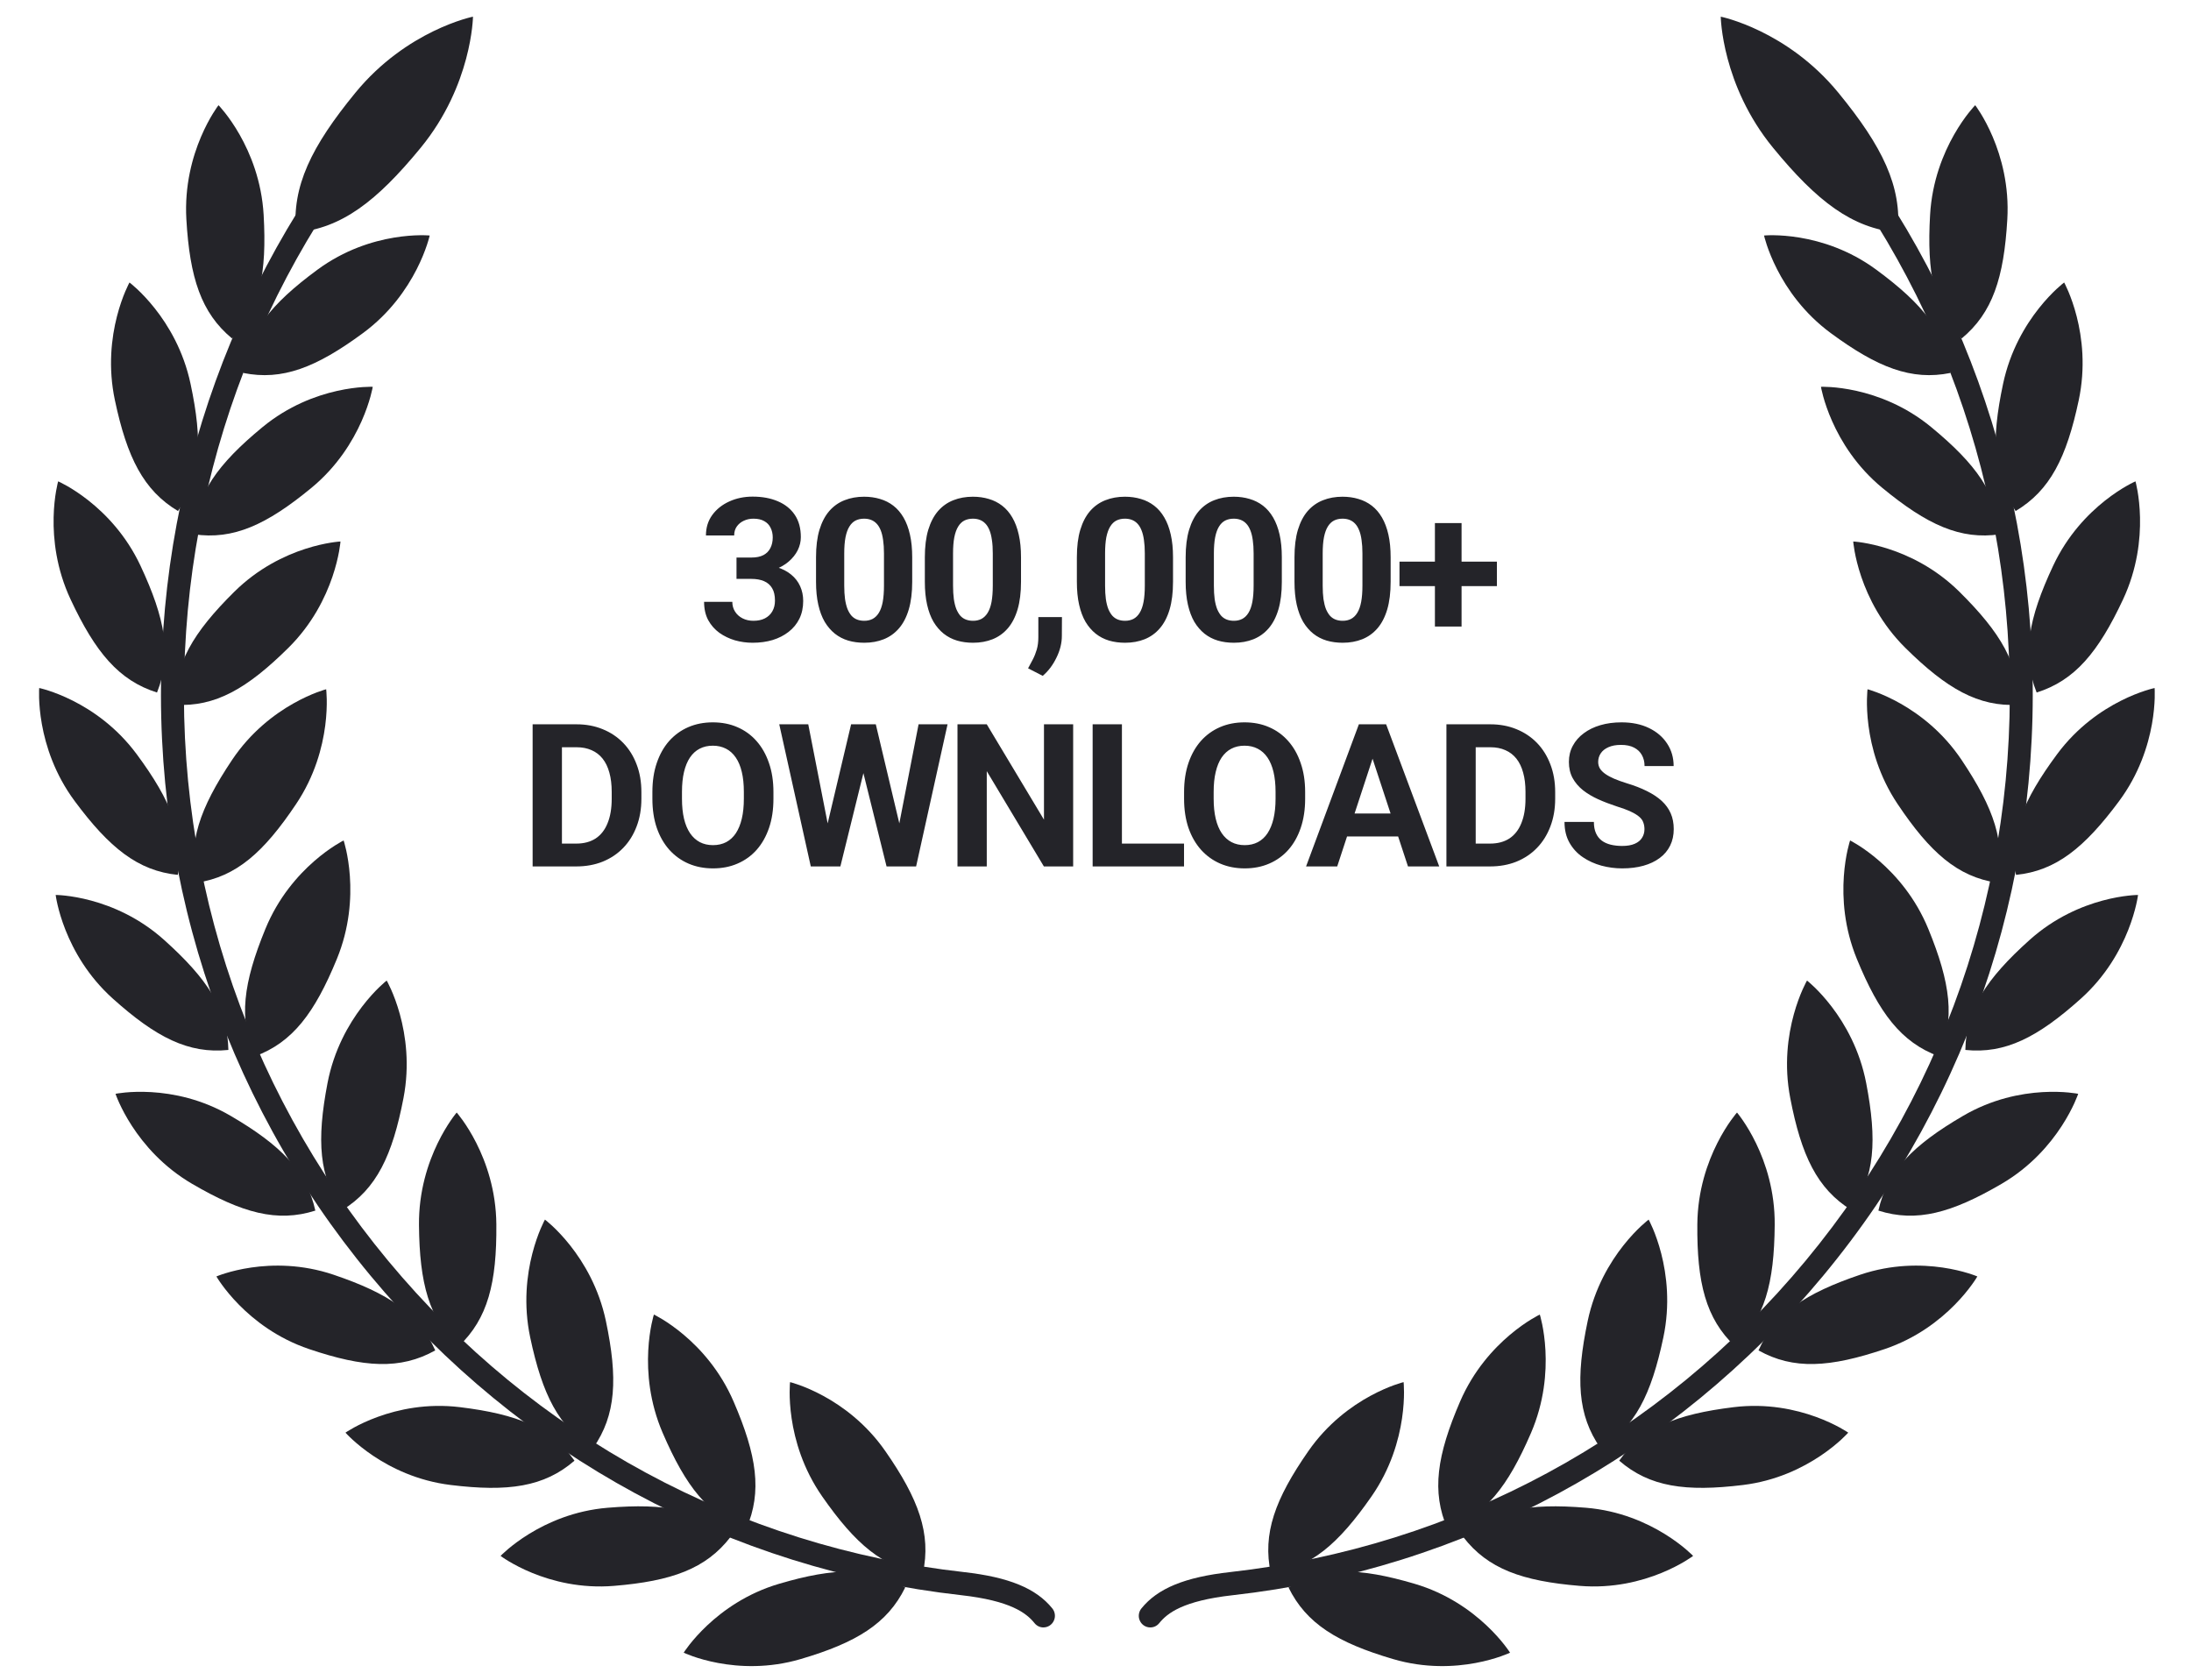
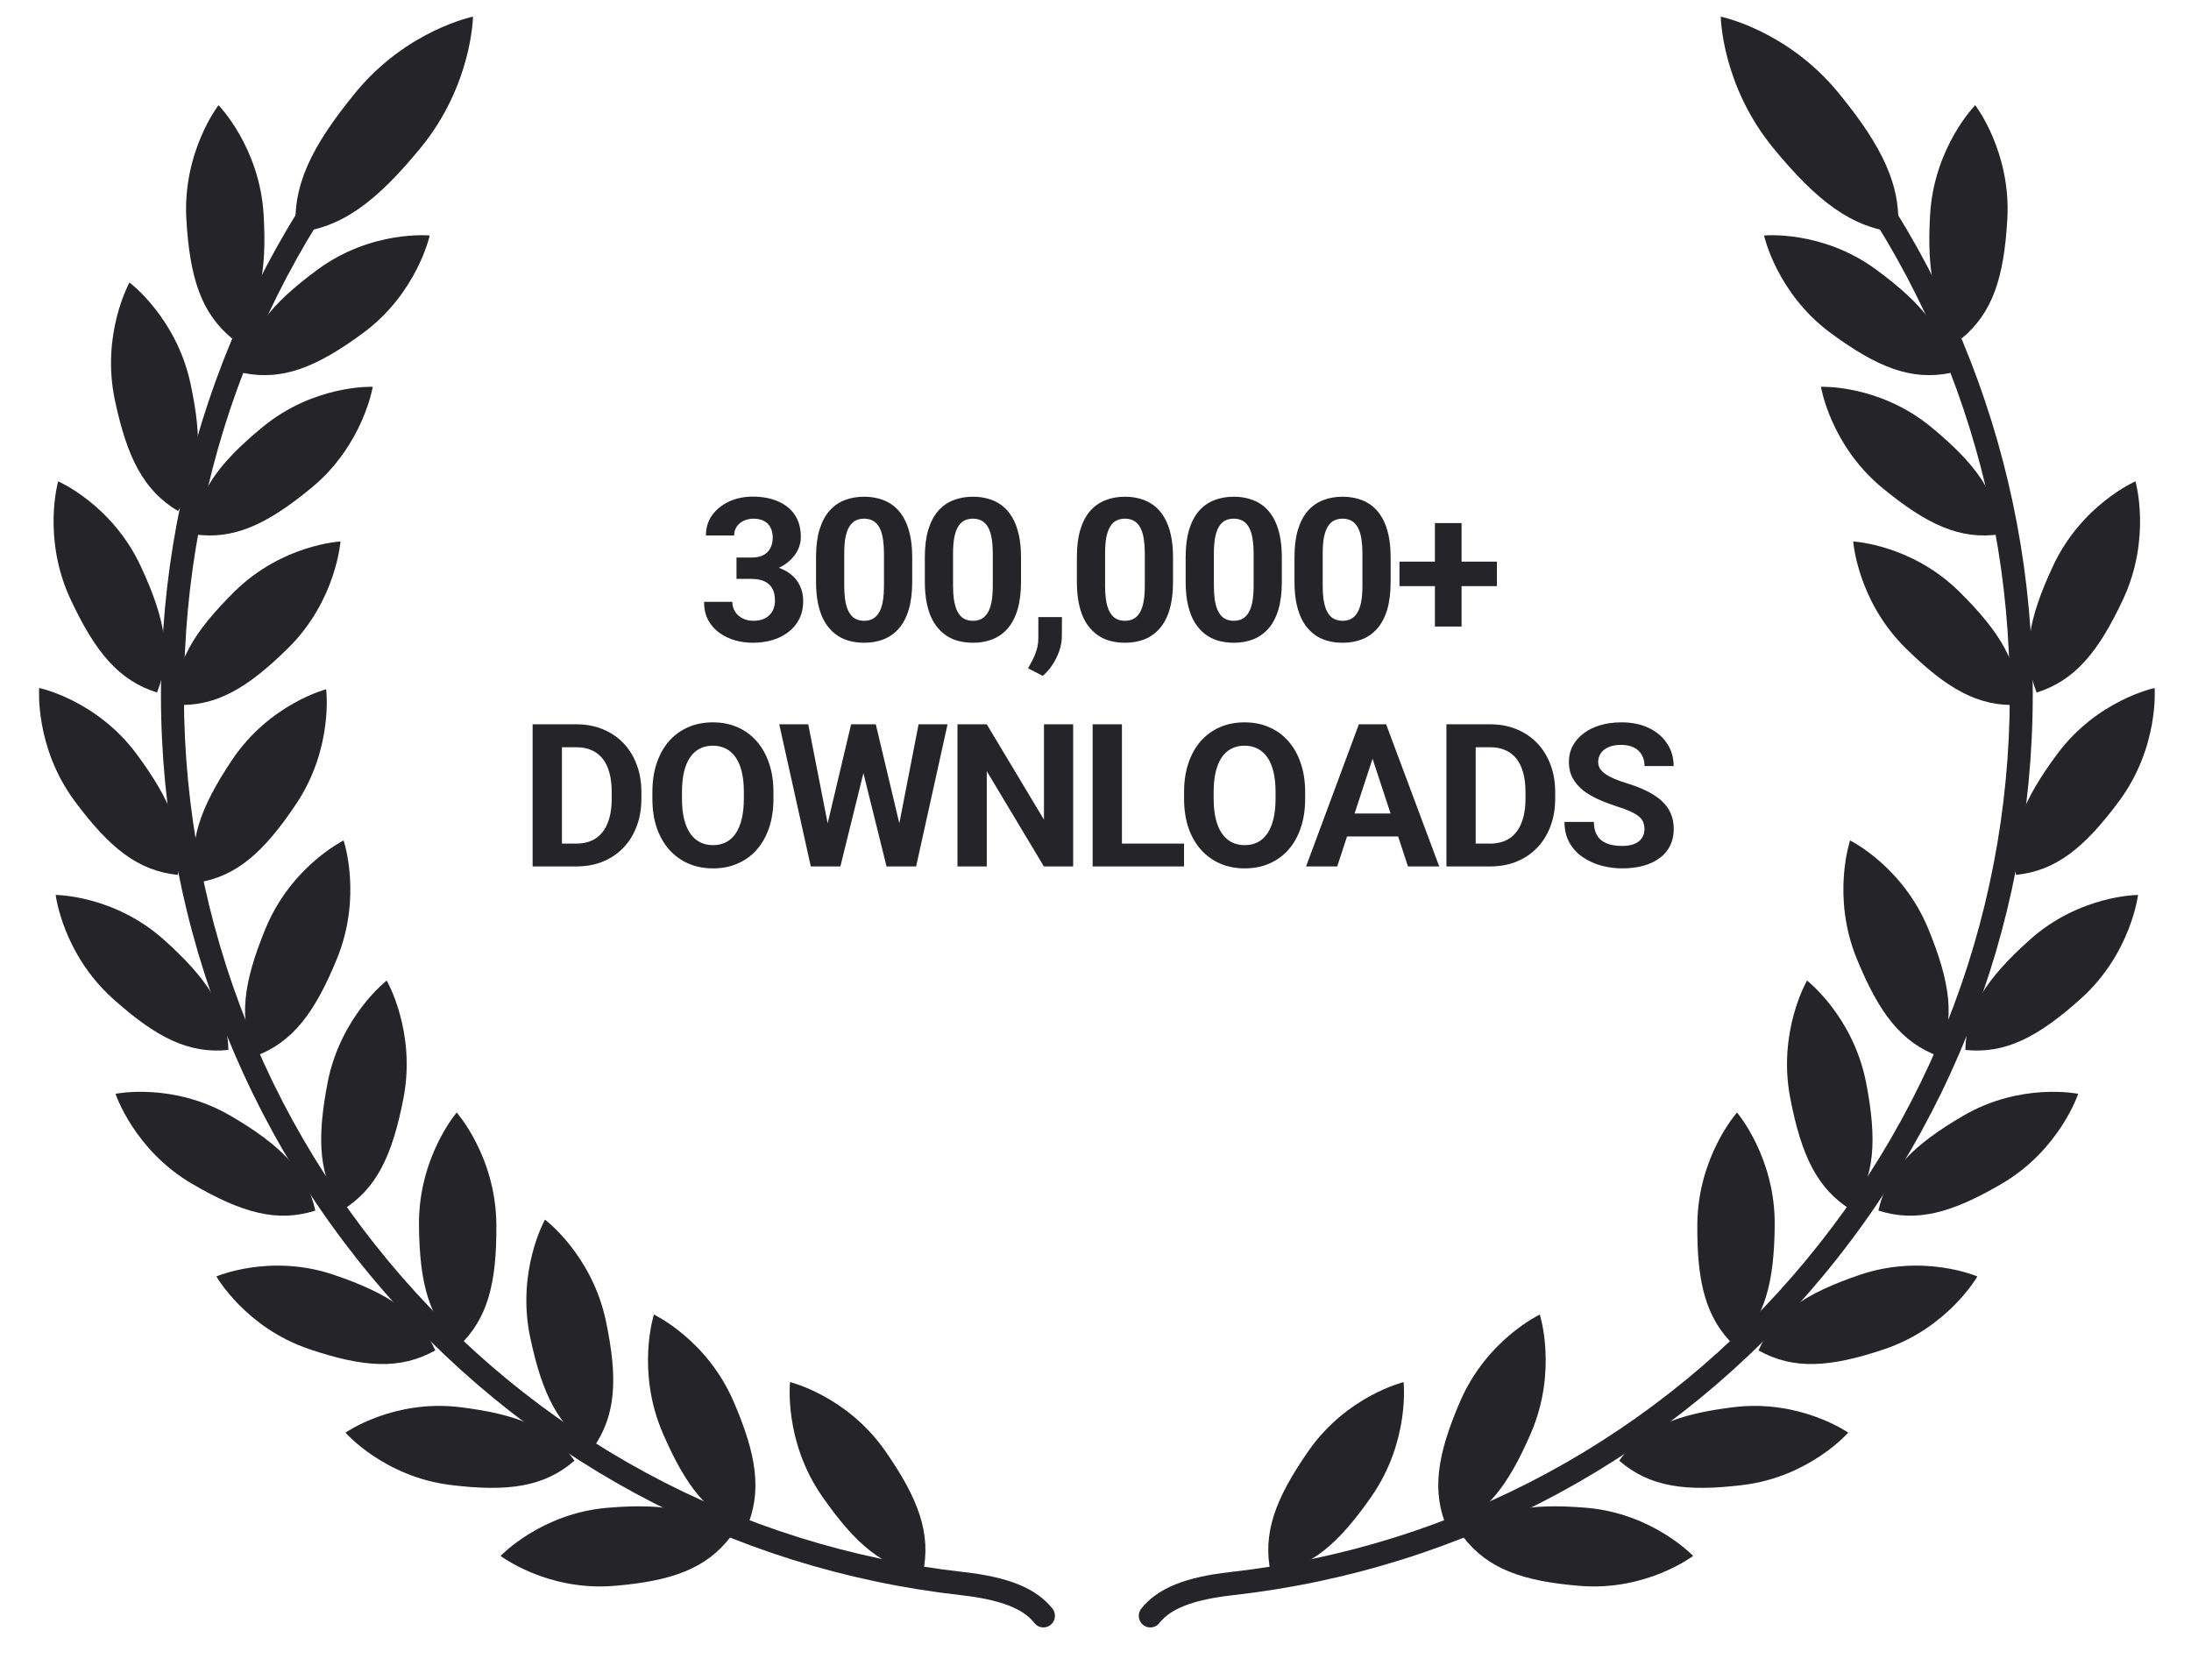
<svg xmlns="http://www.w3.org/2000/svg" width="120" height="92" viewBox="0 0 86 67" fill="none">
  <path d="M28.681 22.239H29.281C29.473 22.239 29.631 22.206 29.756 22.141C29.881 22.074 29.973 21.98 30.032 21.861C30.095 21.739 30.126 21.598 30.126 21.437C30.126 21.291 30.097 21.163 30.04 21.051C29.986 20.937 29.901 20.849 29.787 20.786C29.673 20.721 29.529 20.689 29.355 20.689C29.217 20.689 29.09 20.716 28.973 20.771C28.856 20.825 28.763 20.902 28.693 21C28.623 21.099 28.588 21.218 28.588 21.359H27.462C27.462 21.047 27.545 20.776 27.712 20.545C27.88 20.314 28.106 20.133 28.389 20.004C28.672 19.874 28.984 19.809 29.324 19.809C29.708 19.809 30.044 19.871 30.332 19.996C30.62 20.118 30.845 20.298 31.006 20.537C31.167 20.776 31.247 21.072 31.247 21.425C31.247 21.604 31.206 21.778 31.123 21.947C31.04 22.113 30.92 22.263 30.764 22.398C30.611 22.531 30.424 22.637 30.204 22.718C29.983 22.796 29.735 22.834 29.46 22.834H28.681V22.239ZM28.681 23.091V22.511H29.46C29.769 22.511 30.04 22.546 30.274 22.616C30.507 22.687 30.703 22.788 30.862 22.92C31.02 23.05 31.14 23.204 31.22 23.384C31.3 23.56 31.341 23.756 31.341 23.972C31.341 24.236 31.29 24.473 31.189 24.68C31.088 24.885 30.945 25.059 30.761 25.202C30.579 25.345 30.366 25.454 30.122 25.529C29.878 25.602 29.612 25.638 29.324 25.638C29.085 25.638 28.85 25.606 28.619 25.541C28.39 25.473 28.183 25.373 27.996 25.241C27.811 25.106 27.663 24.937 27.552 24.735C27.443 24.53 27.388 24.287 27.388 24.007H28.514C28.514 24.152 28.55 24.282 28.623 24.396C28.695 24.51 28.795 24.6 28.923 24.665C29.052 24.73 29.196 24.762 29.355 24.762C29.534 24.762 29.687 24.73 29.814 24.665C29.944 24.597 30.043 24.504 30.11 24.384C30.18 24.262 30.215 24.121 30.215 23.96C30.215 23.752 30.178 23.586 30.102 23.462C30.027 23.334 29.919 23.241 29.779 23.181C29.639 23.121 29.473 23.091 29.281 23.091H28.681ZM35.689 22.227V23.208C35.689 23.634 35.643 24.001 35.552 24.31C35.461 24.617 35.33 24.869 35.159 25.066C34.99 25.261 34.789 25.404 34.555 25.498C34.322 25.591 34.062 25.638 33.777 25.638C33.548 25.638 33.335 25.61 33.138 25.552C32.941 25.493 32.763 25.401 32.605 25.276C32.449 25.151 32.314 24.994 32.2 24.805C32.088 24.613 32.002 24.384 31.943 24.119C31.883 23.855 31.853 23.551 31.853 23.208V22.227C31.853 21.801 31.898 21.437 31.989 21.133C32.083 20.826 32.214 20.576 32.383 20.381C32.554 20.187 32.756 20.044 32.99 19.953C33.224 19.86 33.483 19.813 33.769 19.813C33.997 19.813 34.209 19.843 34.404 19.902C34.601 19.959 34.779 20.049 34.937 20.171C35.095 20.293 35.23 20.45 35.342 20.642C35.454 20.832 35.539 21.059 35.599 21.324C35.659 21.586 35.689 21.887 35.689 22.227ZM34.563 23.356V22.075C34.563 21.87 34.551 21.691 34.528 21.538C34.507 21.385 34.475 21.255 34.431 21.148C34.387 21.039 34.332 20.951 34.267 20.884C34.202 20.816 34.128 20.767 34.045 20.736C33.962 20.704 33.87 20.689 33.769 20.689C33.642 20.689 33.529 20.714 33.43 20.763C33.334 20.812 33.252 20.891 33.185 21C33.117 21.107 33.065 21.25 33.029 21.429C32.995 21.605 32.978 21.821 32.978 22.075V23.356C32.978 23.561 32.989 23.742 33.01 23.898C33.033 24.053 33.067 24.187 33.111 24.299C33.157 24.408 33.212 24.497 33.274 24.567C33.339 24.635 33.413 24.684 33.496 24.715C33.582 24.747 33.675 24.762 33.777 24.762C33.901 24.762 34.012 24.737 34.108 24.688C34.206 24.636 34.289 24.556 34.357 24.447C34.427 24.335 34.479 24.19 34.513 24.011C34.546 23.831 34.563 23.613 34.563 23.356ZM40.029 22.227V23.208C40.029 23.634 39.983 24.001 39.892 24.31C39.801 24.617 39.67 24.869 39.499 25.066C39.33 25.261 39.129 25.404 38.895 25.498C38.662 25.591 38.402 25.638 38.117 25.638C37.888 25.638 37.675 25.61 37.478 25.552C37.281 25.493 37.103 25.401 36.945 25.276C36.789 25.151 36.654 24.994 36.54 24.805C36.428 24.613 36.342 24.384 36.283 24.119C36.223 23.855 36.193 23.551 36.193 23.208V22.227C36.193 21.801 36.239 21.437 36.329 21.133C36.423 20.826 36.554 20.576 36.723 20.381C36.894 20.187 37.096 20.044 37.33 19.953C37.564 19.86 37.823 19.813 38.109 19.813C38.337 19.813 38.549 19.843 38.744 19.902C38.941 19.959 39.119 20.049 39.277 20.171C39.435 20.293 39.571 20.45 39.682 20.642C39.794 20.832 39.879 21.059 39.939 21.324C39.999 21.586 40.029 21.887 40.029 22.227ZM38.903 23.356V22.075C38.903 21.87 38.892 21.691 38.868 21.538C38.847 21.385 38.815 21.255 38.771 21.148C38.727 21.039 38.672 20.951 38.607 20.884C38.542 20.816 38.468 20.767 38.385 20.736C38.302 20.704 38.21 20.689 38.109 20.689C37.982 20.689 37.869 20.714 37.77 20.763C37.674 20.812 37.592 20.891 37.525 21C37.457 21.107 37.405 21.25 37.369 21.429C37.335 21.605 37.318 21.821 37.318 22.075V23.356C37.318 23.561 37.329 23.742 37.35 23.898C37.373 24.053 37.407 24.187 37.451 24.299C37.498 24.408 37.552 24.497 37.614 24.567C37.679 24.635 37.753 24.684 37.836 24.715C37.922 24.747 38.016 24.762 38.117 24.762C38.241 24.762 38.352 24.737 38.448 24.688C38.546 24.636 38.629 24.556 38.697 24.447C38.767 24.335 38.819 24.19 38.853 24.011C38.886 23.831 38.903 23.613 38.903 23.356ZM41.662 24.614L41.658 25.366C41.658 25.654 41.586 25.945 41.44 26.238C41.298 26.531 41.116 26.771 40.895 26.958L40.311 26.658C40.376 26.539 40.44 26.42 40.502 26.3C40.564 26.181 40.616 26.05 40.658 25.907C40.699 25.764 40.72 25.602 40.72 25.42V24.614H41.662ZM46.092 22.227V23.208C46.092 23.634 46.047 24.001 45.956 24.31C45.865 24.617 45.734 24.869 45.562 25.066C45.394 25.261 45.193 25.404 44.959 25.498C44.725 25.591 44.466 25.638 44.18 25.638C43.952 25.638 43.739 25.61 43.541 25.552C43.344 25.493 43.166 25.401 43.008 25.276C42.852 25.151 42.717 24.994 42.603 24.805C42.491 24.613 42.406 24.384 42.346 24.119C42.286 23.855 42.257 23.551 42.257 23.208V22.227C42.257 21.801 42.302 21.437 42.393 21.133C42.486 20.826 42.617 20.576 42.786 20.381C42.957 20.187 43.16 20.044 43.394 19.953C43.627 19.86 43.887 19.813 44.172 19.813C44.401 19.813 44.612 19.843 44.807 19.902C45.004 19.959 45.182 20.049 45.34 20.171C45.499 20.293 45.634 20.45 45.745 20.642C45.857 20.832 45.943 21.059 46.002 21.324C46.062 21.586 46.092 21.887 46.092 22.227ZM44.967 23.356V22.075C44.967 21.87 44.955 21.691 44.932 21.538C44.911 21.385 44.878 21.255 44.834 21.148C44.79 21.039 44.736 20.951 44.671 20.884C44.606 20.816 44.532 20.767 44.449 20.736C44.366 20.704 44.273 20.689 44.172 20.689C44.045 20.689 43.932 20.714 43.834 20.763C43.737 20.812 43.656 20.891 43.588 21C43.521 21.107 43.469 21.25 43.432 21.429C43.399 21.605 43.382 21.821 43.382 22.075V23.356C43.382 23.561 43.392 23.742 43.413 23.898C43.436 24.053 43.47 24.187 43.514 24.299C43.561 24.408 43.615 24.497 43.678 24.567C43.743 24.635 43.817 24.684 43.9 24.715C43.985 24.747 44.079 24.762 44.18 24.762C44.305 24.762 44.415 24.737 44.511 24.688C44.61 24.636 44.693 24.556 44.76 24.447C44.83 24.335 44.882 24.19 44.916 24.011C44.95 23.831 44.967 23.613 44.967 23.356ZM50.432 22.227V23.208C50.432 23.634 50.387 24.001 50.296 24.31C50.205 24.617 50.074 24.869 49.903 25.066C49.734 25.261 49.533 25.404 49.299 25.498C49.065 25.591 48.806 25.638 48.52 25.638C48.292 25.638 48.079 25.61 47.882 25.552C47.684 25.493 47.506 25.401 47.348 25.276C47.192 25.151 47.057 24.994 46.943 24.805C46.831 24.613 46.746 24.384 46.686 24.119C46.626 23.855 46.596 23.551 46.596 23.208V22.227C46.596 21.801 46.642 21.437 46.733 21.133C46.826 20.826 46.957 20.576 47.126 20.381C47.297 20.187 47.5 20.044 47.734 19.953C47.967 19.86 48.227 19.813 48.512 19.813C48.741 19.813 48.952 19.843 49.147 19.902C49.344 19.959 49.522 20.049 49.681 20.171C49.839 20.293 49.974 20.45 50.086 20.642C50.197 20.832 50.283 21.059 50.343 21.324C50.402 21.586 50.432 21.887 50.432 22.227ZM49.307 23.356V22.075C49.307 21.87 49.295 21.691 49.272 21.538C49.251 21.385 49.218 21.255 49.174 21.148C49.13 21.039 49.076 20.951 49.011 20.884C48.946 20.816 48.872 20.767 48.789 20.736C48.706 20.704 48.614 20.689 48.512 20.689C48.385 20.689 48.272 20.714 48.174 20.763C48.078 20.812 47.996 20.891 47.928 21C47.861 21.107 47.809 21.25 47.773 21.429C47.739 21.605 47.722 21.821 47.722 22.075V23.356C47.722 23.561 47.732 23.742 47.753 23.898C47.776 24.053 47.81 24.187 47.854 24.299C47.901 24.408 47.956 24.497 48.018 24.567C48.083 24.635 48.157 24.684 48.24 24.715C48.325 24.747 48.419 24.762 48.52 24.762C48.645 24.762 48.755 24.737 48.851 24.688C48.95 24.636 49.033 24.556 49.1 24.447C49.17 24.335 49.222 24.19 49.256 24.011C49.29 23.831 49.307 23.613 49.307 23.356ZM54.772 22.227V23.208C54.772 23.634 54.727 24.001 54.636 24.31C54.545 24.617 54.414 24.869 54.243 25.066C54.074 25.261 53.873 25.404 53.639 25.498C53.405 25.591 53.146 25.638 52.86 25.638C52.632 25.638 52.419 25.61 52.222 25.552C52.024 25.493 51.846 25.401 51.688 25.276C51.532 25.151 51.397 24.994 51.283 24.805C51.172 24.613 51.086 24.384 51.026 24.119C50.967 23.855 50.937 23.551 50.937 23.208V22.227C50.937 21.801 50.982 21.437 51.073 21.133C51.166 20.826 51.297 20.576 51.466 20.381C51.638 20.187 51.84 20.044 52.074 19.953C52.307 19.86 52.567 19.813 52.852 19.813C53.081 19.813 53.292 19.843 53.487 19.902C53.684 19.959 53.862 20.049 54.021 20.171C54.179 20.293 54.314 20.45 54.426 20.642C54.537 20.832 54.623 21.059 54.683 21.324C54.742 21.586 54.772 21.887 54.772 22.227ZM53.647 23.356V22.075C53.647 21.87 53.635 21.691 53.612 21.538C53.591 21.385 53.559 21.255 53.514 21.148C53.47 21.039 53.416 20.951 53.351 20.884C53.286 20.816 53.212 20.767 53.129 20.736C53.046 20.704 52.954 20.689 52.852 20.689C52.725 20.689 52.612 20.714 52.514 20.763C52.418 20.812 52.336 20.891 52.268 21C52.201 21.107 52.149 21.25 52.113 21.429C52.079 21.605 52.062 21.821 52.062 22.075V23.356C52.062 23.561 52.072 23.742 52.093 23.898C52.117 24.053 52.15 24.187 52.194 24.299C52.241 24.408 52.296 24.497 52.358 24.567C52.423 24.635 52.497 24.684 52.58 24.715C52.666 24.747 52.759 24.762 52.86 24.762C52.985 24.762 53.095 24.737 53.191 24.688C53.29 24.636 53.373 24.556 53.44 24.447C53.511 24.335 53.562 24.19 53.596 24.011C53.63 23.831 53.647 23.613 53.647 23.356ZM59.011 22.402V23.38H55.125V22.402H59.011ZM57.601 20.864V24.992H56.538V20.864H57.601ZM22.29 34.56H21.056L21.063 33.649H22.29C22.596 33.649 22.855 33.58 23.065 33.443C23.275 33.303 23.434 33.099 23.54 32.831C23.649 32.564 23.703 32.241 23.703 31.862V31.585C23.703 31.295 23.672 31.039 23.61 30.818C23.55 30.598 23.461 30.412 23.341 30.261C23.222 30.111 23.075 29.998 22.901 29.923C22.727 29.845 22.528 29.806 22.302 29.806H21.032V28.891H22.302C22.681 28.891 23.027 28.956 23.341 29.085C23.658 29.213 23.932 29.396 24.163 29.634C24.394 29.873 24.572 30.159 24.697 30.491C24.824 30.821 24.887 31.188 24.887 31.593V31.862C24.887 32.264 24.824 32.632 24.697 32.964C24.572 33.296 24.394 33.582 24.163 33.82C23.935 34.057 23.661 34.24 23.341 34.37C23.025 34.497 22.674 34.56 22.29 34.56ZM21.718 28.891V34.56H20.549V28.891H21.718ZM30.154 31.593V31.862C30.154 32.293 30.096 32.679 29.979 33.022C29.862 33.365 29.697 33.657 29.484 33.898C29.271 34.137 29.017 34.32 28.721 34.447C28.428 34.575 28.102 34.638 27.744 34.638C27.388 34.638 27.062 34.575 26.766 34.447C26.473 34.32 26.219 34.137 26.003 33.898C25.788 33.657 25.62 33.365 25.501 33.022C25.384 32.679 25.326 32.293 25.326 31.862V31.593C25.326 31.16 25.384 30.773 25.501 30.433C25.618 30.09 25.782 29.798 25.995 29.556C26.211 29.315 26.465 29.131 26.759 29.004C27.055 28.876 27.38 28.813 27.736 28.813C28.094 28.813 28.42 28.876 28.713 29.004C29.009 29.131 29.264 29.315 29.477 29.556C29.692 29.798 29.858 30.09 29.975 30.433C30.094 30.773 30.154 31.16 30.154 31.593ZM28.974 31.862V31.585C28.974 31.284 28.947 31.019 28.892 30.791C28.838 30.562 28.758 30.37 28.651 30.215C28.545 30.059 28.415 29.942 28.262 29.864C28.108 29.784 27.933 29.744 27.736 29.744C27.539 29.744 27.363 29.784 27.21 29.864C27.06 29.942 26.931 30.059 26.825 30.215C26.721 30.37 26.642 30.562 26.587 30.791C26.533 31.019 26.506 31.284 26.506 31.585V31.862C26.506 32.16 26.533 32.425 26.587 32.656C26.642 32.885 26.722 33.078 26.829 33.236C26.935 33.392 27.065 33.51 27.218 33.591C27.371 33.671 27.547 33.711 27.744 33.711C27.941 33.711 28.116 33.671 28.27 33.591C28.423 33.51 28.551 33.392 28.655 33.236C28.759 33.078 28.838 32.885 28.892 32.656C28.947 32.425 28.974 32.16 28.974 31.862ZM32.123 33.661L33.252 28.891H33.883L34.027 29.685L32.824 34.56H32.146L32.123 33.661ZM31.543 28.891L32.477 33.661L32.399 34.56H31.644L30.386 28.891H31.543ZM35.02 33.641L35.943 28.891H37.099L35.845 34.56H35.09L35.02 33.641ZM34.237 28.891L35.374 33.68L35.343 34.56H34.666L33.455 29.681L33.61 28.891H34.237ZM42.109 28.891V34.56H40.941L38.663 30.76V34.56H37.495V28.891H38.663L40.945 32.695V28.891H42.109ZM46.531 33.649V34.56H43.677V33.649H46.531ZM44.054 28.891V34.56H42.886V28.891H44.054ZM51.362 31.593V31.862C51.362 32.293 51.303 32.679 51.186 33.022C51.07 33.365 50.905 33.657 50.692 33.898C50.479 34.137 50.225 34.32 49.929 34.447C49.635 34.575 49.309 34.638 48.951 34.638C48.596 34.638 48.27 34.575 47.974 34.447C47.681 34.32 47.426 34.137 47.211 33.898C46.995 33.657 46.828 33.365 46.708 33.022C46.592 32.679 46.533 32.293 46.533 31.862V31.593C46.533 31.16 46.592 30.773 46.708 30.433C46.825 30.09 46.99 29.798 47.203 29.556C47.418 29.315 47.673 29.131 47.966 29.004C48.262 28.876 48.588 28.813 48.944 28.813C49.302 28.813 49.628 28.876 49.921 29.004C50.217 29.131 50.471 29.315 50.684 29.556C50.9 29.798 51.066 30.09 51.182 30.433C51.302 30.773 51.362 31.16 51.362 31.593ZM50.182 31.862V31.585C50.182 31.284 50.154 31.019 50.1 30.791C50.045 30.562 49.965 30.37 49.859 30.215C49.752 30.059 49.622 29.942 49.469 29.864C49.316 29.784 49.141 29.744 48.944 29.744C48.746 29.744 48.571 29.784 48.418 29.864C48.267 29.942 48.139 30.059 48.032 30.215C47.928 30.37 47.849 30.562 47.795 30.791C47.74 31.019 47.713 31.284 47.713 31.585V31.862C47.713 32.16 47.74 32.425 47.795 32.656C47.849 32.885 47.93 33.078 48.036 33.236C48.143 33.392 48.272 33.51 48.426 33.591C48.579 33.671 48.754 33.711 48.951 33.711C49.149 33.711 49.324 33.671 49.477 33.591C49.63 33.51 49.759 33.392 49.862 33.236C49.966 33.078 50.045 32.885 50.1 32.656C50.154 32.425 50.182 32.16 50.182 31.862ZM54.183 29.86L52.641 34.56H51.399L53.505 28.891H54.296L54.183 29.86ZM55.464 34.56L53.918 29.86L53.794 28.891H54.592L56.71 34.56H55.464ZM55.394 32.45V33.365H52.4V32.45H55.394ZM58.737 34.56H57.503L57.511 33.649H58.737C59.044 33.649 59.302 33.58 59.512 33.443C59.722 33.303 59.881 33.099 59.987 32.831C60.096 32.564 60.151 32.241 60.151 31.862V31.585C60.151 31.295 60.12 31.039 60.057 30.818C59.998 30.598 59.908 30.412 59.789 30.261C59.669 30.111 59.523 29.998 59.349 29.923C59.175 29.845 58.975 29.806 58.749 29.806H57.48V28.891H58.749C59.128 28.891 59.475 28.956 59.789 29.085C60.105 29.213 60.379 29.396 60.61 29.634C60.841 29.873 61.019 30.159 61.144 30.491C61.271 30.821 61.335 31.188 61.335 31.593V31.862C61.335 32.264 61.271 32.632 61.144 32.964C61.019 33.296 60.841 33.582 60.61 33.82C60.382 34.057 60.108 34.24 59.789 34.37C59.472 34.497 59.121 34.56 58.737 34.56ZM58.165 28.891V34.56H56.997V28.891H58.165ZM64.896 33.077C64.896 32.975 64.88 32.885 64.849 32.804C64.821 32.721 64.766 32.646 64.686 32.578C64.605 32.508 64.492 32.439 64.347 32.372C64.201 32.304 64.013 32.234 63.782 32.162C63.525 32.078 63.281 31.985 63.05 31.881C62.822 31.777 62.619 31.657 62.443 31.519C62.269 31.379 62.131 31.217 62.03 31.032C61.931 30.848 61.882 30.634 61.882 30.39C61.882 30.154 61.934 29.939 62.038 29.747C62.142 29.553 62.287 29.387 62.474 29.249C62.661 29.109 62.881 29.001 63.136 28.926C63.393 28.85 63.675 28.813 63.981 28.813C64.399 28.813 64.763 28.888 65.075 29.039C65.386 29.189 65.628 29.396 65.799 29.658C65.973 29.92 66.06 30.22 66.06 30.557H64.9C64.9 30.391 64.865 30.246 64.795 30.121C64.727 29.994 64.623 29.894 64.483 29.821C64.346 29.749 64.172 29.712 63.961 29.712C63.759 29.712 63.59 29.744 63.455 29.806C63.32 29.866 63.219 29.947 63.151 30.051C63.084 30.152 63.05 30.267 63.05 30.394C63.05 30.49 63.074 30.577 63.12 30.655C63.169 30.733 63.242 30.805 63.338 30.873C63.434 30.94 63.553 31.004 63.693 31.064C63.833 31.123 63.995 31.182 64.179 31.239C64.488 31.332 64.76 31.437 64.993 31.554C65.23 31.671 65.427 31.802 65.585 31.947C65.743 32.093 65.863 32.258 65.943 32.442C66.024 32.626 66.064 32.835 66.064 33.069C66.064 33.316 66.016 33.536 65.92 33.731C65.824 33.926 65.685 34.09 65.503 34.225C65.322 34.36 65.105 34.463 64.853 34.533C64.601 34.603 64.32 34.638 64.008 34.638C63.728 34.638 63.451 34.602 63.179 34.529C62.906 34.454 62.658 34.341 62.435 34.19C62.214 34.04 62.038 33.848 61.905 33.614C61.773 33.38 61.707 33.104 61.707 32.785H62.879C62.879 32.961 62.906 33.11 62.961 33.233C63.015 33.355 63.092 33.453 63.19 33.528C63.292 33.604 63.411 33.658 63.549 33.692C63.689 33.726 63.842 33.743 64.008 33.743C64.21 33.743 64.377 33.714 64.507 33.657C64.639 33.6 64.736 33.521 64.799 33.419C64.863 33.318 64.896 33.204 64.896 33.077Z" fill="#242429" />
  <path d="M45.184 64.915C45.098 64.915 45.013 64.89 44.94 64.844C44.866 64.797 44.808 64.73 44.771 64.65C44.733 64.571 44.719 64.483 44.73 64.396C44.741 64.309 44.775 64.226 44.83 64.159C45.477 63.356 46.568 62.908 48.368 62.707C57.36 61.701 65.513 57.29 71.326 50.286C77.161 43.255 80.021 34.337 79.38 25.175C78.77 16.311 74.868 8.01 68.458 1.945C68.413 1.904 68.377 1.854 68.352 1.798C68.327 1.743 68.313 1.682 68.311 1.621C68.308 1.56 68.318 1.499 68.339 1.442C68.36 1.385 68.392 1.332 68.434 1.287C68.475 1.243 68.525 1.207 68.58 1.182C68.635 1.157 68.694 1.143 68.754 1.141C68.815 1.139 68.875 1.15 68.931 1.171C68.988 1.193 69.039 1.226 69.083 1.268C75.662 7.493 79.667 16.012 80.293 25.11C80.951 34.514 78.015 43.668 72.026 50.885C66.062 58.072 57.696 62.598 48.469 63.63C46.491 63.852 45.864 64.343 45.539 64.748C45.496 64.8 45.441 64.843 45.38 64.872C45.319 64.901 45.252 64.915 45.184 64.915Z" fill="#242429" />
  <path d="M40.924 64.915C40.856 64.915 40.789 64.9 40.728 64.871C40.666 64.841 40.612 64.798 40.569 64.745C40.244 64.342 39.617 63.85 37.639 63.628C28.413 62.596 20.049 58.069 14.082 50.882C8.093 43.665 5.155 34.512 5.816 25.108C6.441 16.01 10.447 7.491 17.025 1.267C17.069 1.225 17.12 1.192 17.177 1.17C17.233 1.148 17.293 1.138 17.354 1.139C17.414 1.141 17.473 1.155 17.528 1.18C17.584 1.205 17.633 1.241 17.674 1.286C17.716 1.331 17.748 1.383 17.769 1.44C17.79 1.498 17.8 1.559 17.798 1.62C17.795 1.681 17.781 1.741 17.756 1.797C17.731 1.852 17.695 1.902 17.65 1.944C11.241 8.009 7.338 16.31 6.729 25.174C6.087 34.337 8.948 43.255 14.782 50.285C20.595 57.289 28.75 61.7 37.74 62.706C39.54 62.907 40.631 63.355 41.278 64.157C41.333 64.225 41.368 64.307 41.378 64.394C41.389 64.481 41.375 64.57 41.337 64.649C41.3 64.728 41.242 64.795 41.169 64.842C41.095 64.889 41.011 64.914 40.924 64.914L40.924 64.915Z" fill="#242429" />
  <path d="M54.011 59.686C55.548 57.474 55.289 55.13 55.289 55.13C55.289 55.13 53.025 55.673 51.487 57.886C50.163 59.791 49.654 61.174 49.992 62.753C51.574 62.545 52.687 61.592 54.011 59.686Z" fill="#242429" />
-   <path d="M55.728 63.174C58.293 63.929 59.535 65.922 59.535 65.922C59.535 65.922 57.431 66.933 54.867 66.176C52.658 65.526 51.409 64.768 50.699 63.321C52.066 62.484 53.519 62.523 55.728 63.174Z" fill="#242429" />
  <path d="M60.37 57.159C61.439 54.679 60.722 52.435 60.722 52.435C60.722 52.435 58.611 53.427 57.541 55.907C56.62 58.042 56.395 59.5 57.038 60.978C58.547 60.452 59.449 59.294 60.37 57.159Z" fill="#242429" />
  <path d="M62.565 60.141C65.227 60.361 66.837 62.062 66.837 62.062C66.837 62.062 64.976 63.477 62.314 63.257C60.021 63.068 58.647 62.579 57.666 61.305C58.84 60.209 60.272 59.951 62.565 60.141Z" fill="#242429" />
-   <path d="M65.65 53.346C66.208 50.7 65.063 48.647 65.063 48.647C65.063 48.647 63.19 50.046 62.632 52.69C62.152 54.969 62.219 56.443 63.141 57.761C64.514 56.943 65.17 55.625 65.65 53.346Z" fill="#242429" />
  <path d="M68.455 56.129C71.107 55.804 73.024 57.145 73.024 57.145C73.024 57.145 71.479 58.909 68.828 59.233C66.544 59.513 65.1 59.312 63.889 58.263C64.818 56.952 66.172 56.408 68.455 56.129Z" fill="#242429" />
  <path d="M70.091 48.861C70.115 46.156 68.587 44.377 68.587 44.377C68.587 44.377 67.028 46.128 67.005 48.834C66.985 51.164 67.342 52.594 68.506 53.699C69.689 52.616 70.073 51.192 70.091 48.861Z" fill="#242429" />
  <path d="M73.501 50.846C76.035 49.99 78.174 50.915 78.174 50.915C78.174 50.915 77.01 52.956 74.476 53.812C72.294 54.549 70.841 54.645 69.445 53.865C70.1 52.389 71.319 51.585 73.501 50.846Z" fill="#242429" />
  <path d="M73.74 43.201C73.228 40.545 71.38 39.112 71.38 39.112C71.38 39.112 70.199 41.144 70.711 43.8C71.151 46.088 71.783 47.418 73.142 48.262C74.088 46.961 74.18 45.489 73.74 43.201Z" fill="#242429" />
  <path d="M77.603 44.51C79.916 43.157 82.196 43.63 82.196 43.63C82.196 43.63 81.459 45.864 79.145 47.218C77.153 48.383 75.748 48.772 74.227 48.288C74.575 46.712 75.61 45.674 77.603 44.51Z" fill="#242429" />
  <path d="M76.218 37.052C75.192 34.552 73.098 33.524 73.098 33.524C73.098 33.524 72.343 35.755 73.369 38.253C74.252 40.405 75.134 41.579 76.633 42.132C77.301 40.666 77.101 39.204 76.218 37.052Z" fill="#242429" />
  <path d="M80.257 37.493C82.256 35.698 84.583 35.698 84.583 35.698C84.583 35.698 84.302 38.039 82.303 39.834C80.581 41.379 79.282 42.044 77.695 41.88C77.725 40.264 78.534 39.038 80.257 37.493Z" fill="#242429" />
-   <path d="M77.548 30.316C76.049 28.076 73.794 27.493 73.794 27.493C73.794 27.493 73.495 29.834 74.993 32.071C76.284 34 77.38 34.971 78.958 35.21C79.323 33.636 78.839 32.245 77.548 30.316Z" fill="#242429" />
  <path d="M81.358 30.079C82.963 27.915 85.244 27.444 85.244 27.444C85.244 27.444 85.431 29.794 83.826 31.957C82.444 33.819 81.302 34.737 79.716 34.897C79.426 33.308 79.977 31.942 81.358 30.079Z" fill="#242429" />
  <path d="M77.459 23.605C75.547 21.714 73.223 21.599 73.223 21.599C73.223 21.599 73.391 23.951 75.302 25.842C76.948 27.47 78.214 28.199 79.807 28.113C79.854 26.497 79.104 25.232 77.459 23.605Z" fill="#242429" />
  <path d="M81.196 22.569C82.341 20.122 84.481 19.2 84.481 19.2C84.481 19.2 85.129 21.464 83.985 23.91C82.999 26.015 82.062 27.144 80.539 27.623C79.941 26.125 80.209 24.676 81.196 22.569Z" fill="#242429" />
  <path d="M76.333 17.036C74.261 15.329 71.936 15.429 71.936 15.429C71.936 15.429 72.314 17.756 74.386 19.463C76.171 20.933 77.497 21.543 79.075 21.311C78.978 19.698 78.118 18.507 76.333 17.036Z" fill="#242429" />
-   <path d="M79.2 15.311C79.761 12.665 81.636 11.268 81.636 11.268C81.636 11.268 82.779 13.322 82.217 15.968C81.734 18.246 81.076 19.562 79.702 20.383C78.781 19.063 78.716 17.59 79.2 15.311Z" fill="#242429" />
  <path d="M74.143 10.758C71.982 9.166 69.666 9.394 69.666 9.394C69.666 9.394 70.168 11.696 72.328 13.287C74.189 14.657 75.545 15.193 77.106 14.875C76.926 13.27 76.004 12.128 74.143 10.758Z" fill="#242429" />
  <path d="M76.289 8.567C76.446 5.866 78.088 4.196 78.088 4.196C78.088 4.196 79.526 6.05 79.369 8.751C79.234 11.078 78.782 12.48 77.547 13.502C76.44 12.341 76.154 10.894 76.289 8.567Z" fill="#242429" />
  <path d="M70.023 5.891C67.976 3.391 67.939 0.665 67.939 0.665C67.939 0.665 70.579 1.197 72.629 3.697C74.394 5.849 75.163 7.431 75.001 9.275C73.18 9.099 71.788 8.044 70.023 5.891Z" fill="#242429" />
  <path d="M32.096 59.686C30.558 57.474 30.817 55.13 30.817 55.13C30.817 55.13 33.082 55.673 34.62 57.886C35.944 59.791 36.453 61.174 36.115 62.753C34.533 62.545 33.423 61.592 32.096 59.686Z" fill="#242429" />
-   <path d="M30.381 63.174C27.816 63.929 26.574 65.922 26.574 65.922C26.574 65.922 28.678 66.933 31.242 66.176C33.451 65.526 34.7 64.768 35.41 63.321C34.046 62.484 32.59 62.523 30.381 63.174Z" fill="#242429" />
  <path d="M25.738 57.159C24.669 54.679 25.386 52.435 25.386 52.435C25.386 52.435 27.497 53.427 28.566 55.907C29.488 58.042 29.713 59.5 29.07 60.978C27.561 60.452 26.659 59.294 25.738 57.159Z" fill="#242429" />
  <path d="M23.545 60.141C20.883 60.361 19.271 62.062 19.271 62.062C19.271 62.062 21.133 63.477 23.795 63.257C26.088 63.068 27.462 62.579 28.443 61.305C27.271 60.209 25.837 59.951 23.545 60.141Z" fill="#242429" />
  <path d="M20.452 53.346C19.894 50.7 21.04 48.647 21.04 48.647C21.04 48.647 22.913 50.046 23.471 52.69C23.951 54.969 23.883 56.443 22.961 57.761C21.59 56.943 20.934 55.625 20.452 53.346Z" fill="#242429" />
  <path d="M17.652 56.129C15.001 55.804 13.084 57.145 13.084 57.145C13.084 57.145 14.628 58.909 17.28 59.233C19.564 59.513 21.008 59.312 22.219 58.263C21.29 56.951 19.936 56.408 17.652 56.129Z" fill="#242429" />
  <path d="M16.016 48.861C15.992 46.156 17.52 44.377 17.52 44.377C17.52 44.377 19.079 46.128 19.102 48.834C19.122 51.164 18.765 52.594 17.601 53.699C16.418 52.616 16.036 51.192 16.016 48.861Z" fill="#242429" />
  <path d="M12.609 50.846C10.075 49.99 7.936 50.915 7.936 50.915C7.936 50.915 9.1 52.956 11.634 53.812C13.816 54.549 15.269 54.645 16.665 53.865C16.01 52.389 14.791 51.585 12.609 50.846Z" fill="#242429" />
  <path d="M12.368 43.201C12.88 40.545 14.728 39.112 14.728 39.112C14.728 39.112 15.909 41.144 15.398 43.8C14.957 46.088 14.325 47.418 12.966 48.262C12.022 46.961 11.929 45.489 12.368 43.201Z" fill="#242429" />
  <path d="M8.506 44.51C6.192 43.157 3.912 43.63 3.912 43.63C3.912 43.63 4.65 45.864 6.963 47.218C8.956 48.383 10.36 48.772 11.882 48.288C11.533 46.712 10.498 45.674 8.506 44.51Z" fill="#242429" />
  <path d="M9.89 37.052C10.916 34.552 13.01 33.524 13.01 33.524C13.01 33.524 13.766 35.754 12.74 38.253C11.856 40.405 10.974 41.579 9.475 42.132C8.807 40.665 9.007 39.204 9.89 37.052Z" fill="#242429" />
  <path d="M5.852 37.493C3.853 35.698 1.525 35.698 1.525 35.698C1.525 35.698 1.806 38.039 3.806 39.834C5.528 41.379 6.827 42.044 8.414 41.88C8.384 40.264 7.574 39.038 5.852 37.493Z" fill="#242429" />
  <path d="M8.558 30.316C10.056 28.076 12.314 27.493 12.314 27.493C12.314 27.493 12.614 29.834 11.115 32.071C9.824 34 8.728 34.971 7.151 35.21C6.783 33.636 7.267 32.245 8.558 30.316Z" fill="#242429" />
  <path d="M4.754 30.079C3.149 27.915 0.868 27.443 0.868 27.443C0.868 27.443 0.681 29.794 2.286 31.957C3.667 33.819 4.809 34.737 6.396 34.897C6.683 33.308 6.133 31.942 4.754 30.079Z" fill="#242429" />
  <path d="M8.649 23.605C10.56 21.714 12.885 21.599 12.885 21.599C12.885 21.599 12.716 23.951 10.806 25.842C9.16 27.47 7.894 28.199 6.301 28.113C6.254 26.498 7.003 25.233 8.649 23.605Z" fill="#242429" />
  <path d="M4.91 22.569C3.765 20.122 1.624 19.2 1.624 19.2C1.624 19.2 0.976 21.464 2.121 23.91C3.106 26.015 4.044 27.144 5.567 27.623C6.165 26.125 5.895 24.676 4.91 22.569Z" fill="#242429" />
  <path d="M9.775 17.037C11.847 15.329 14.172 15.429 14.172 15.429C14.172 15.429 13.794 17.756 11.722 19.463C9.937 20.933 8.611 21.543 7.033 21.311C7.13 19.698 7.99 18.507 9.775 17.037Z" fill="#242429" />
  <path d="M6.905 15.311C6.344 12.666 4.469 11.268 4.469 11.268C4.469 11.268 3.326 13.322 3.888 15.968C4.371 18.246 5.029 19.562 6.403 20.383C7.326 19.064 7.391 17.59 6.905 15.311Z" fill="#242429" />
  <path d="M11.966 10.758C14.127 9.166 16.443 9.394 16.443 9.394C16.443 9.394 15.942 11.696 13.781 13.287C11.92 14.657 10.564 15.193 9 14.875C9.183 13.27 10.105 12.128 11.966 10.758Z" fill="#242429" />
  <path d="M9.82 8.567C9.662 5.866 8.02 4.196 8.02 4.196C8.02 4.196 6.582 6.05 6.738 8.751C6.874 11.078 7.326 12.48 8.561 13.502C9.668 12.341 9.953 10.894 9.82 8.567Z" fill="#242429" />
  <path d="M16.087 5.891C18.135 3.391 18.17 0.665 18.17 0.665C18.17 0.665 15.531 1.197 13.481 3.697C11.716 5.85 10.947 7.431 11.109 9.275C12.928 9.1 14.321 8.044 16.087 5.891Z" fill="#242429" />
</svg>